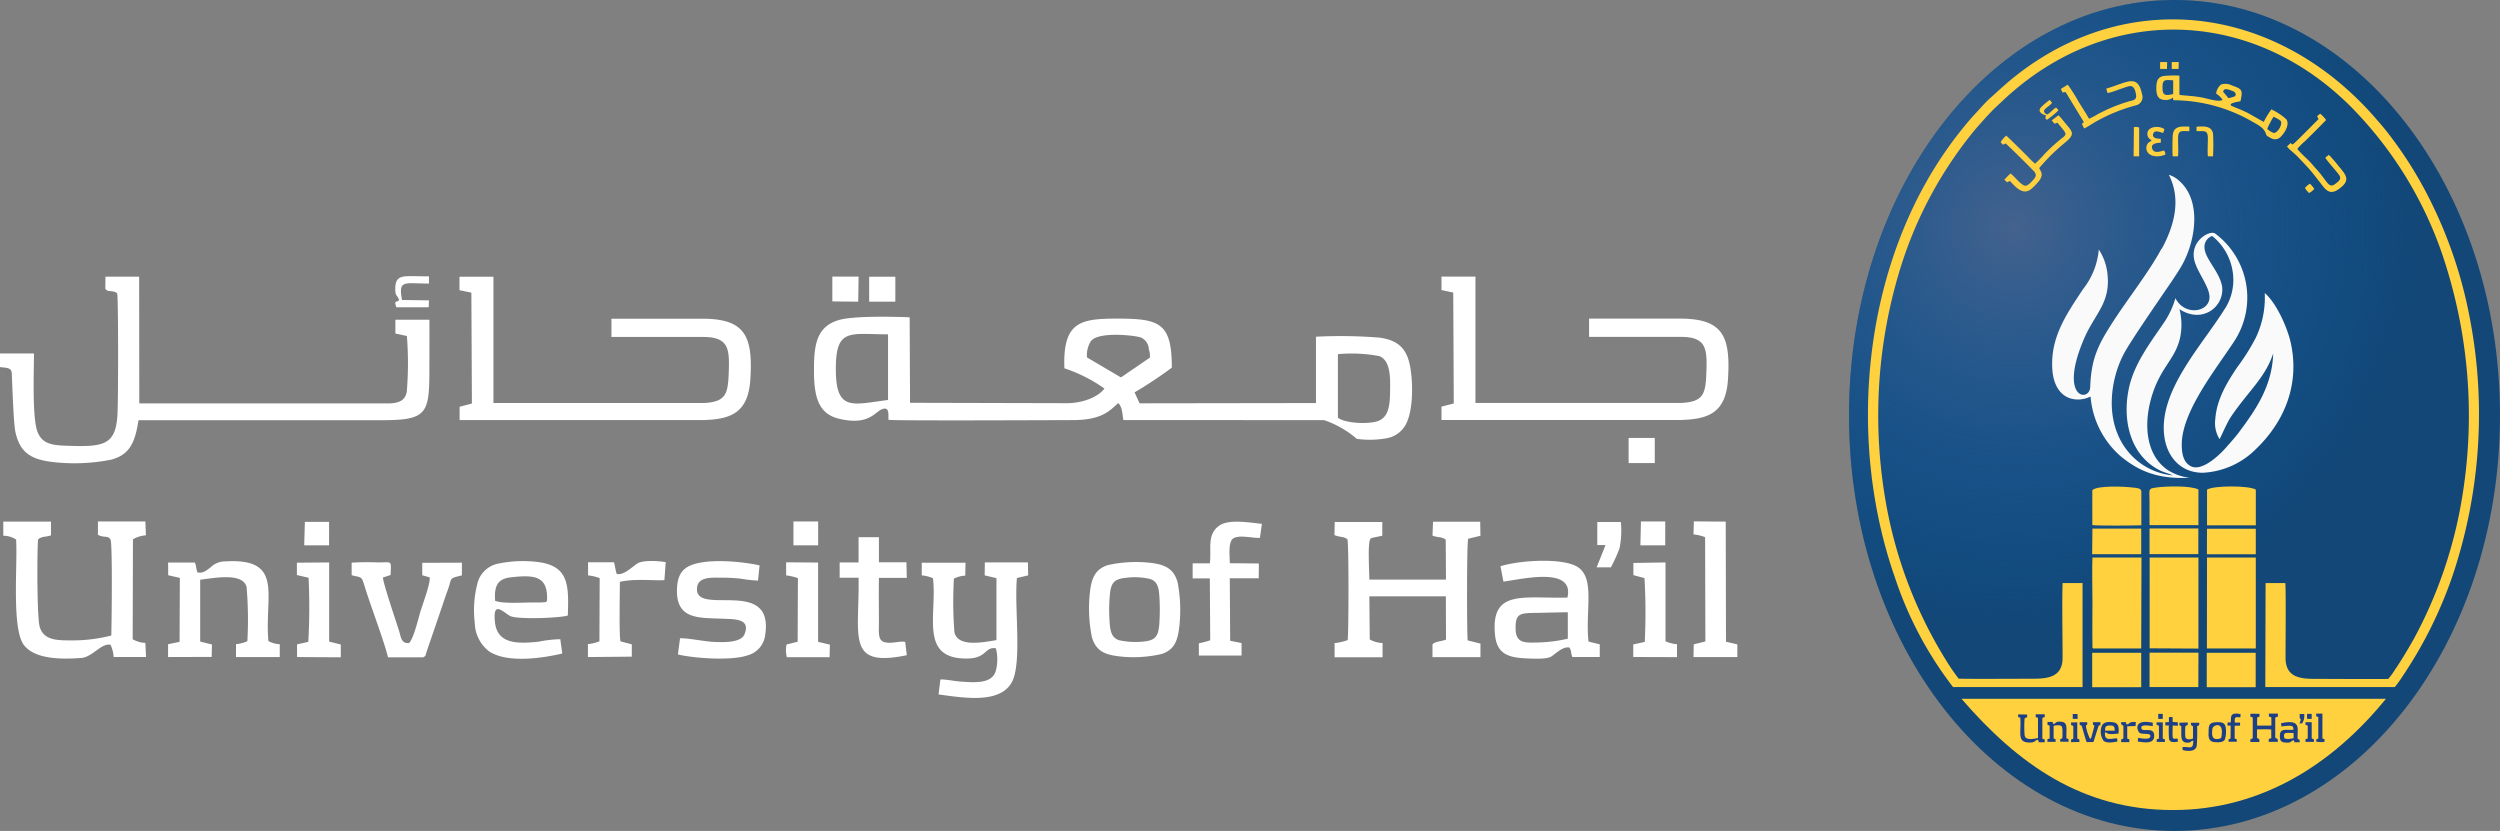
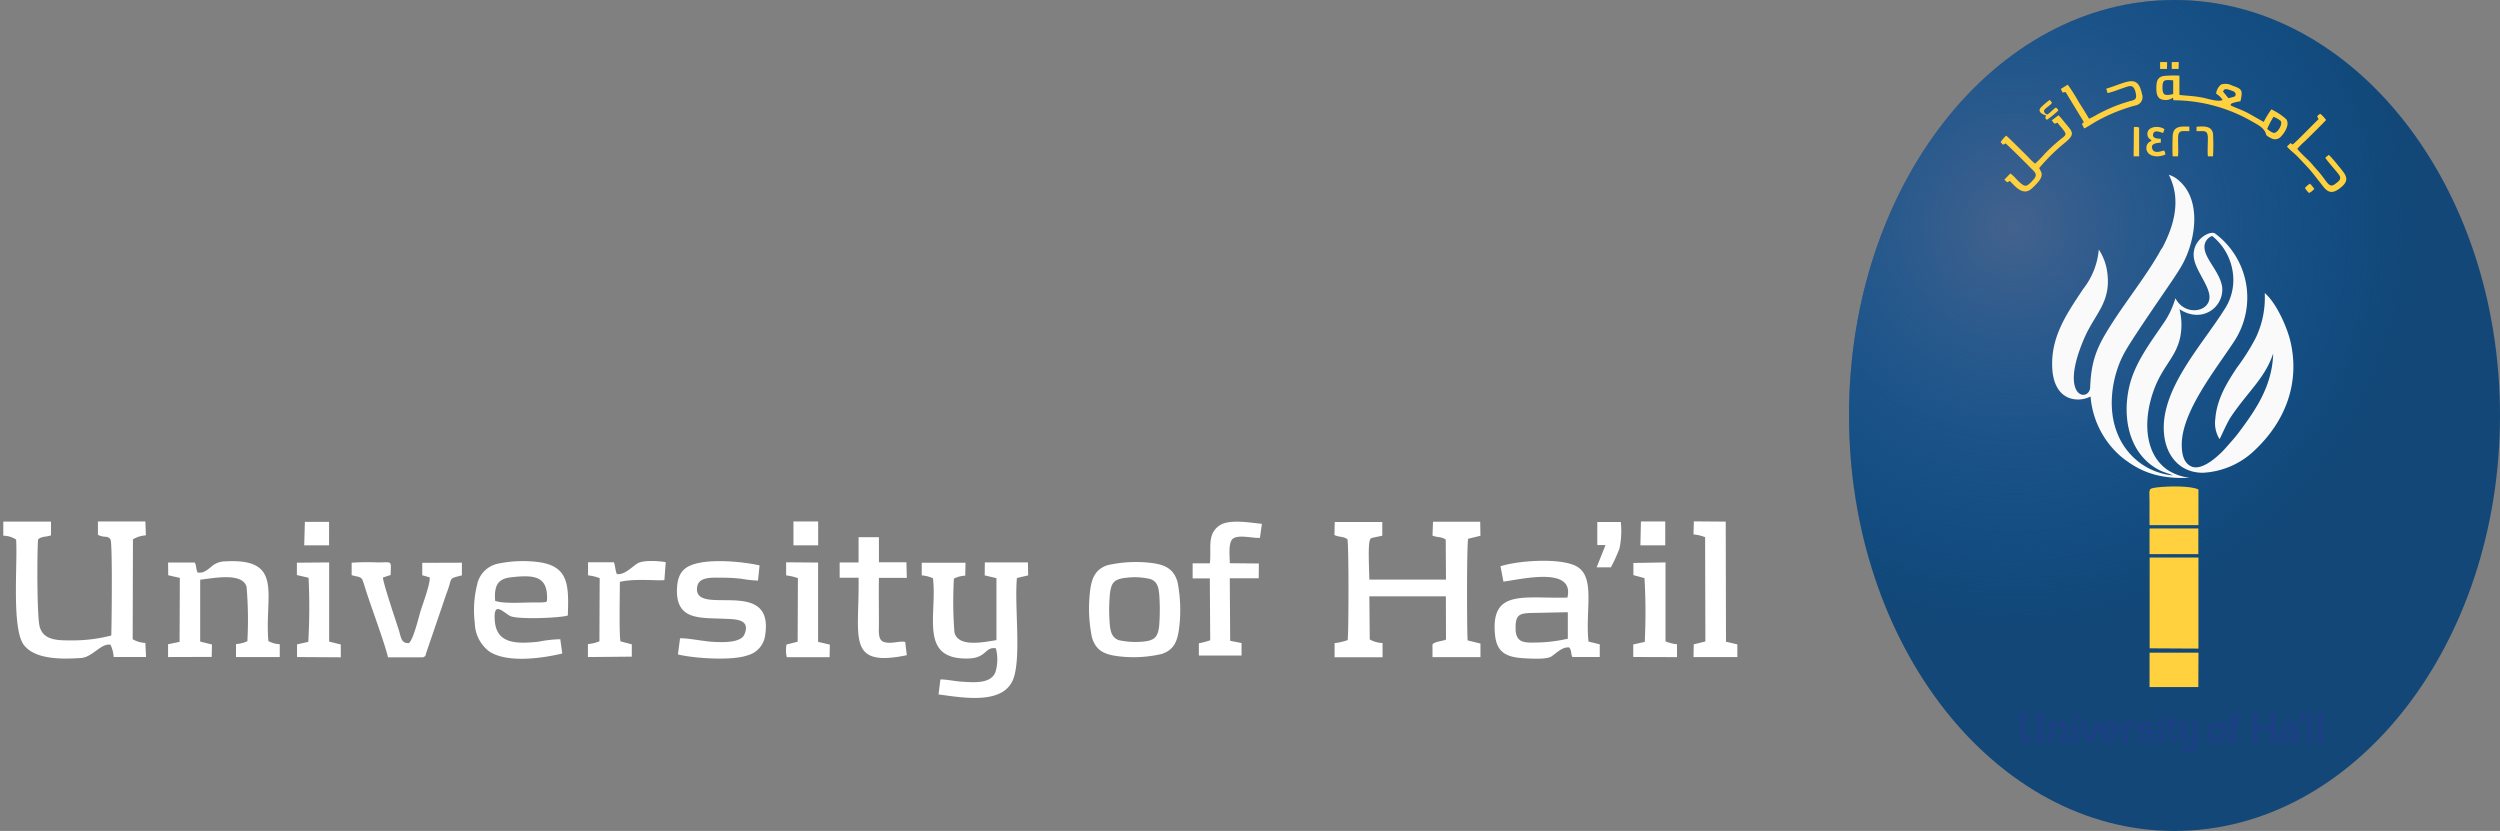
<svg xmlns="http://www.w3.org/2000/svg" id="Layer_1-2" width="333.075" height="110.708" viewBox="0 0 333.075 110.708">
  <rect x="0" y="0" width="333.075" height="110.708" fill="#808080" stroke="none" />
  <defs>
    <radialGradient id="radial-gradient" cx="0.303" cy="0.297" r="0.535" gradientTransform="translate(-0.106) scale(1.212 1)" gradientUnits="objectBoundingBox">
      <stop offset="0" stop-color="#44628d" />
      <stop offset="1" stop-color="#0b60aa" stop-opacity="0" />
    </radialGradient>
  </defs>
-   <path id="Path_53" data-name="Path 53" d="M118.4,40.042c.845.141,22.554.035,24.525.035,3.944,0,4.965-1.3,6.057-2.271.581.546.546,1.585.687,2.271H176.4a13.118,13.118,0,0,1,4.366,2.5,12.685,12.685,0,0,0,3.909-.07,3.591,3.591,0,0,0,2.518-1.673c1.056-1.725,1.092-5.264.739-7.535-.387-2.606-1.5-3.838-4.12-4.208a64.649,64.649,0,0,0-8.486-.123v8.838l-23.5.035-.669-1.461a53.986,53.986,0,0,0,4.965-3.292c0-5.951-1.6-6.532-7.271-6.532-4.93,0-7.271.423-7.042,6.62a20.211,20.211,0,0,1,5.335,2.694c-.7.986-2.588,1.9-4.859,1.954l-21.039-.053-.053-11.391c-2.324-.088-7.553-.211-9.507.387-2.852.88-3.24,3.187-3.24,6.585,0,3.257.4,5.828,3.292,6.532,4,.968,4.771-.863,5.757-1.25,1.074-.423.827.757.88,1.444m26.445-8.363a3.49,3.49,0,0,1,.511-2.148c1.021-1.373,6.127-.739,6.673-.493a1.778,1.778,0,0,1,1.056,1.567,2.7,2.7,0,0,1,.141,1.109l-3.856,2.641c-1.461-.863-3.081-1.813-4.542-2.676ZM118.279,37.4c-4.7.6-6.9,1.567-6.919-4.032-.035-5.634,1.849-4.718,6.954-4.718v8.768ZM14.032,22.594c.387.44.528.194,1.18.387a.54.54,0,0,1,.4.246c.158.246.158,14.173.035,16.163-.246,4.12-1.937,4.278-6.884,4.1-1.972-.07-3.116-.317-3.733-1.761C4.261,39.9,4.525,33.615,4.525,31.2H0v1.813c.792.106,1.532.035,1.567.81.07,1.373.229,6.726.493,7.87.581,2.588,1.919,3.574,4.754,3.944a25.055,25.055,0,0,0,8.046-.3c2.535-.7,3.152-2.447,3.592-5.247h32.4c6.039,0,6.356-.845,6.356-6.761,0-2.2.018-4.419,0-6.62H52.678v1.831l1.532.335a45.981,45.981,0,0,1-.018,7.465c-.246,1.127-1,1.444-2.271,1.514H18.557l-.018-16.884H14.05l-.018,1.637Zm47.2.176L62.8,23.1l.07,14.772-1.637.423v1.778H93.771c3.609-.123,5.933-.951,6.2-5.476.352-5.722-.7-8.028-6.409-8.028h-12.1V29H93.648c3.556,0,3.556,1.655,3.433,4.965-.106,2.729-.475,3.68-3.292,3.838H65.742V20.974H61.217v1.8ZM216.979,45.8h3.486V42.454h-3.486ZM115.8,24.3h3.486V20.974H115.8Zm-4.877-.035,3.416.035.053-3.345h-3.5v3.328ZM53.171,24.09c-.423.423-.687-.07-.37.951h4.314l.035-.916-3.592-.053c-.493-2.711.229-2.2,3.592-2.183v-.968c-3.257.035-4.472-.458-4.49,1.673,0,1.056.282.775.528,1.514Zm138.878-1.338,1.567.335.07,14.772-1.637.423v1.778h31.973c3.609-.123,5.933-.951,6.2-5.476.352-5.722-.7-8.028-6.409-8.028h-12.1v2.43H223.9c3.556,0,3.556,1.655,3.433,4.965-.106,2.729-.475,3.68-3.292,3.838H196.574V20.956h-4.525Zm-13.8,16.99V31.291a19.853,19.853,0,0,1,5.528.264c1.444.581,1.461,2.711,1.426,4.56-.018,1.937-.141,3.7-1.831,4.155-1.373.37-4.208.211-5.123-.511Z" transform="translate(0 15.893)" fill="#fff" fill-rule="evenodd" />
  <path id="Path_54" data-name="Path 54" d="M.22,41.369a3.113,3.113,0,0,1,1.761.511c.211,3.433-.634,11.972,1.074,14.1,1.5,1.866,4.947,1.866,7.606,1.673,1.479-.106,2.659-2.007,3.891-1.761a4.29,4.29,0,0,1,.423,1.637h4.314L19.2,55.648a3.614,3.614,0,0,1-1.69-.493l.035-13.31a3.914,3.914,0,0,1,1.725-.528l-.07-1.849H12.879v1.778c.88.458,1.268.035,1.673.616.282.423.158,11.338.106,12.8a20.632,20.632,0,0,1-5.388.651c-1.831,0-3.609-.018-4.137-1.778-.387-1.25-.37-9.965-.229-11.673.546-.458.951-.282,1.725-.546V39.485H.273v1.884Zm199.919,6.109c2.412-.3,9.507-2.078,8.521,2.13-5.845.158-10.229-1.162-9.648,4.93.229,2.465,1.6,3.063,4.12,3.169.792.035,2.747.158,3.38-.246.6-.387,1.514-1.356,2.412-1.2.335.528.158.757.4,1.268h3.644v-1.69l-1.5-.37c-.458-4.208.986-8.627-1.62-10.036-2.13-1.144-7.659-.775-10.106,0l.387,2.025Zm8.574,4.085v3.521a19.481,19.481,0,0,1-4.067.511c-1.673.035-2.835.088-2.887-1.761-.053-2.025.511-2.148,2.394-2.183,1.5-.018,3.046-.07,4.578-.088ZM22.245,46.633l1.549.352-.035,8.521-1.532.317v1.708l5.81-.018.035-1.655-1.567-.387v-8.24c1.972-.246,5.634-.968,6.18.951a51.885,51.885,0,0,1,.106,7.236,4.347,4.347,0,0,1-1.514.387v1.725h5.828V55.824a3.555,3.555,0,0,1-1.514-.423c-.546-6.109,2.148-11.074-5.757-10.617a2.792,2.792,0,0,0-1.937.792c-.528.387-.968.827-1.743.687-.264-.616-.106-.81-.37-1.32H22.228l.018,1.69Zm52.5,10.423-.264-1.9a16.358,16.358,0,0,0-2.923.335c-2.782.282-5.511.335-5.792-2.676-.264-2.817.986-1.356,1.99-.775.933.546,7.06.264,7.729-.053.141-4.049.123-6.585-3.961-7.113a16.241,16.241,0,0,0-5.229.194,3.569,3.569,0,0,0-2.887,2.782,14.194,14.194,0,0,0-.317,5.176,4.864,4.864,0,0,0,1.937,3.768c2.377,1.549,6.9.933,9.736.264ZM65.8,50.031c-.141-1.937.3-2.905,2.042-3.116,3.134-.37,4.912-.176,4.877,2.764,0,.546-.035.528-.581.563-.44.035-.951.018-1.408.018-1.215,0-3.961.194-4.947-.229ZM101,45.313c-2.394-.528-6.743-.916-9-.053-1.32.493-1.9,1.444-1.972,3.134-.176,4.208,2.94,3.891,6.127,4.032,1.479.07,3.768-.053,2.852,2.1-.475,1.092-2.694,1.056-4.1.986-1.215-.053-3.609-.546-4.472-.475l-.282,2.148c2.166.528,7.183.863,9.261.123a3.189,3.189,0,0,0,2.377-2.8c1.109-7.588-9.1-2.482-9.1-6,0-1.761,1.954-1.549,3.5-1.549a21.584,21.584,0,0,1,2.394.141,16.692,16.692,0,0,0,2.236.246l.211-2.042Zm55.97,8.011a19.665,19.665,0,0,0-.246-5.757c-.475-1.708-1.567-2.342-3.486-2.571a17.11,17.11,0,0,0-5.863.3c-1.655.563-2.148,1.778-2.342,3.715a19.418,19.418,0,0,0,.282,5.916c.528,1.673,1.514,2.254,3.521,2.5a16.382,16.382,0,0,0,5.81-.317c1.69-.581,2.113-1.8,2.324-3.8ZM149.662,47a8.972,8.972,0,0,1,3.433.141c1,.352,1.144,1.215,1.215,2.518a28.188,28.188,0,0,1-.035,3.662c-.141,1.285-.44,1.9-1.725,2.1a10.2,10.2,0,0,1-3.662-.141c-1-.352-1.162-1.285-1.232-2.588a21.962,21.962,0,0,1,.07-3.733c.194-1.391.6-1.761,1.937-1.972ZM54.289,55.665c-1.021.088-1.039-.845-1.32-1.725-.4-1.25-2.148-6.409-2.113-7.007l1.021-.335c.035-2.007.3-1.673-1.708-1.673a32.85,32.85,0,0,0-3.486.035v1.655c.634.229,1.162.141,1.409.581.141.264.387,1.144.511,1.514.739,2.306,2.518,7.078,2.923,8.856h4.683c.37-.194.282-.158.423-.634l1.8-5.264c.352-1,.669-2.025,1.039-3.011.634-1.761.088-1.549,1.9-2.007v-1.69l-5.282.018v1.655l.986.282c.141.739-.968,3.68-1.232,4.56-.317,1.074-.933,3.7-1.549,4.226ZM161,45.049h-2.271v2.007h2.289l.053,8.24a10.631,10.631,0,0,1-1.514.4v1.637h5.687V55.665l-1.514-.3-.053-8.328h3.856l.018-1.972-3.873-.035c0-1-.264-2.923.528-3.345.827-.458,2.606.035,3.486-.035l.264-1.866c-1.6-.158-4.384-.669-5.669.229-1.708,1.2-1.021,3.1-1.268,5.053Zm-49.28,1.919h2.5c.141,7.888-1.708,12.007,6.426,10.317l-.211-1.761c-.757-.194-1.919.335-2.887-.018-.775-.282-.616-1.5-.616-2.447,0-2.007-.035-4.067,0-6.074h3.715l-.053-2.078h-3.662V41.563H114.22v3.363H111.7v2.06Zm113.736-5.775a5.41,5.41,0,0,1,1.549.37l.035,13.891-1.549.387-.035,1.69H231.3v-1.69l-1.514-.352-.035-16-4.243-.035ZM88.533,44.89c-1-.176-3.028-.3-3.785.176-.722.458-1.743,1.567-2.729,1.408-.194-.387-.211-1.039-.387-1.567H78.18v1.743a6.049,6.049,0,0,1,1.549.37l-.035,8.416a5.429,5.429,0,0,1-1.532.37v1.725l5.845-.053V55.841l-1.5-.4c-.211-.6-.088-6.761-.088-7.923,1.937-.493,5.229-.106,5.933-.246l.176-2.394Zm16.039,1.761a7.281,7.281,0,0,1,1.567.37l-.035,8.469-1.479.37a3.9,3.9,0,0,0,.035,1.69h5.7l.035-1.673-1.567-.37V44.943l-4.261-.035Zm-65.143-.035,1.514.352a80.9,80.9,0,0,1-.035,8.539l-1.5.335v1.69l5.828.035V55.859l-1.549-.387V44.926l-4.3.035v1.655Zm179.5.4a80.2,80.2,0,0,1,.035,8.5l-1.532.335v1.673l5.828.018V55.824a5.013,5.013,0,0,1-1.532-.387V44.926l-4.278.07v1.62l1.479.4Zm-6.268-4.4h1.074l-1.18,2.958h1.9a20.836,20.836,0,0,0,1.144-2.518,11.58,11.58,0,0,0,.176-3.521h-3.134v3.081Zm-107.134.035h3.31V39.468h-3.292v3.187Zm112.838,0h3.328V39.468h-3.24l-.07,3.187Zm-178,0h3.31V39.52H40.45Zm137.276-1.373c.634.317,1.18.141,1.708.563.194.563.176,12.412.035,13.434a7.7,7.7,0,0,1-1.743.4v1.884h6.391v-1.9a3.584,3.584,0,0,1-1.708-.475l-.053-5.74h10.194l.018,5.757c-.387.211-1.514.246-1.8.651v1.69h6.391V55.736l-1.708-.423c-.106-1.356-.123-12.888.07-13.539l1.637-.4L197.04,39.5h-6.285l-.07,1.849c.757.3,1.127.106,1.761.528l.035,5.335H182.269c0-1.021-.229-4.718.106-5.335.176-.211-.194-.035.282-.229l1.338-.282V39.538h-6.338l-.035,1.778Z" transform="translate(0.167 30.007)" fill="#fff" fill-rule="evenodd" />
  <path id="Path_55" data-name="Path 55" d="M69.75,44.285a4.542,4.542,0,0,1,1.5.387c.581,4.912-1.937,10.881,4.736,10.687,2.447-.07,2.166-1.6,3.644-1.356a5.918,5.918,0,0,1,.018,2.887c-.423,1.884-2.835,1.673-4.683,1.549-.827-.053-2.007-.317-2.729-.282l-.246,1.99c3.433.458,9,1.479,10.088-2.447.88-3.169.018-9.419.352-13.064l1.5-.352-.035-1.725h-5.74l-.018,1.725,1.567.37v8.257c-1.761.282-5.141,1-5.6-1.056a53.364,53.364,0,0,1-.07-7.131,3.553,3.553,0,0,1,1.514-.4l.035-1.725H69.75v1.725Z" transform="translate(53.053 32.372)" fill="#fff" fill-rule="evenodd" />
  <path id="Path_56" data-name="Path 56" d="M183.284,0c23.944,0,43.364,24.772,43.364,55.354s-19.42,55.354-43.364,55.354S139.92,85.936,139.92,55.354,159.322,0,183.284,0" transform="translate(106.426)" fill="#124777" fill-rule="evenodd" />
  <path id="Path_57" data-name="Path 57" d="M223.831,35.67C217.616,14.824,201.806,0,183.284,0,159.322,0,139.92,24.772,139.92,55.354c0,19.384,7.8,36.427,19.613,46.322a67.468,67.468,0,0,0,64.3-65.988Z" transform="translate(106.426)" fill-rule="evenodd" fill="url(#radial-gradient)" />
-   <path id="Path_58" data-name="Path 58" d="M176.618,67.7c11.691,0,21.216-6.039,28.364-14.824H148.43c7.518,8.7,16.075,14.824,28.188,14.824" transform="translate(112.899 40.222)" fill="#ffd13f" fill-rule="evenodd" />
-   <path id="Path_59" data-name="Path 59" d="M169.941,90.437V76.563h-2.659c-.088,2.975,0,6.831,0,9.965,0,2.5-1.866,2.782-3.856,2.782-.986,0-9.859.053-10-.018a27.733,27.733,0,0,1-1.708-2.5A59.227,59.227,0,0,1,143.6,65.014,66.608,66.608,0,0,1,145.644,34.7a54.1,54.1,0,0,1,9.6-18.082c.757-.933,2.289-2.641,3.063-3.38.845-.775,1.268-1.215,2.2-2.025C174.413-.834,193.04.346,205.787,13.2a51.884,51.884,0,0,1,12.694,21.48,66.706,66.706,0,0,1,2.06,30.3,59.519,59.519,0,0,1-6.514,19.12c-.722,1.268-1.6,2.764-2.43,3.961a10.189,10.189,0,0,1-.916,1.268c-.106.053-8.944,0-9.895,0-2.042,0-3.821-.317-3.8-2.852,0-1.162.07-9.507-.035-9.912h-2.623L194.29,90.42h17.254a14.631,14.631,0,0,0,1.039-1.444,57.015,57.015,0,0,0,6.585-13.187,67.529,67.529,0,0,0,2.324-34.755,59.761,59.761,0,0,0-4.93-14.842A53.036,53.036,0,0,0,210.928,17c-.37-.493-.7-.9-1.092-1.373l-1.144-1.32a42.637,42.637,0,0,0-5.053-4.842C190.4-1.2,173.392-1.221,160.363,9.537c-1.074.9-1.655,1.461-2.623,2.324-.845.739-1.567,1.637-2.412,2.518a51.768,51.768,0,0,0-4.278,5.6c-10.564,15.986-12.342,38.065-6.092,55.882a49.075,49.075,0,0,0,7.729,14.56h17.237Z" transform="translate(107.516 1.115)" fill="#ffd13f" fill-rule="evenodd" />
-   <path id="Path_60" data-name="Path 60" d="M158.338,45.834h6.514V42.418h-6.5l-.035,3.416Zm.07,12.553h6.444l.035-12.113h-6.532c-.07,1.074,0,4.718,0,6.074,0,1.778-.035,3.909,0,5.669,0,.264-.035.194.07.387Zm-.07,5.159h6.514V58.968H158.32v4.578Zm0-26.269v4.666c.44.123,5.74.07,6.532.035V37.454c-.035-.44-.687-.458-1.039-.493-1.144-.158-4.807-.317-5.493.335Z" transform="translate(120.422 28.006)" fill="#ffd13f" fill-rule="evenodd" />
  <path id="Path_61" data-name="Path 61" d="M162.671,58.377l6.514.035V46.282h-6.5V58.395Zm0-12.553h6.5V42.408h-6.5Zm0-3.856h6.514V37.214c-1.074-.528-4.155-.44-5.458-.282-1.338.176-1.056.158-1.056,1.954,0,1.021-.018,2.06,0,3.063Zm0,21.568h6.5l.018-4.578h-6.514Z" transform="translate(123.712 27.999)" fill="#ffd13f" fill-rule="evenodd" />
-   <path id="Path_62" data-name="Path 62" d="M167.008,58.4h6.514V46.282h-6.5Zm0-12.553h6.514v-3.4h-6.5Zm.018-8.592v4.736h6.5V37.233c-.88-.563-5.652-.563-6.5,0Zm-.018,26.3h6.5V58.976H166.99v4.578Z" transform="translate(127.017 27.999)" fill="#ffd13f" fill-rule="evenodd" />
  <path id="Path_63" data-name="Path 63" d="M157.411,11.813c.018.4-.229.194.141.581a12.533,12.533,0,0,0,1.532-1.25.777.777,0,0,0-.317-.387c-.37.194-.88.827-1.2.933-1.092-.616.4-1.021.669-1.585l-.3-.37a9.544,9.544,0,0,0-1.144.968c-.493.511-.035.916.651,1.092M165.457,8.2l.176.616c.581-.053,2.359-.827,2.923-.916.616-.088.775.581.863,1.056.158.792-.317.81-.9.968a21.611,21.611,0,0,0-2.782,1.021c-.458.211-.88.423-1.3.634a11.145,11.145,0,0,1-1.268.669c-.423-.757-.933-1.532-1.391-2.271a23.2,23.2,0,0,0-1.444-2.271l-.915.563.211.475.423-.053,2.43,4a3.378,3.378,0,0,1-.264.246l.3.6c.246-.07,1.215-.722,1.549-.9a22.563,22.563,0,0,1,5.3-2.166,1.129,1.129,0,0,0,.863-1.5c-.581-2.764-1.937-1.585-4.789-.722Zm7.183-2.588h.916l.018-.916h-.933Zm1.549,0h.916l.018-.916h-.933Zm.141,3.785c.123.264-.035.335.176.387a21.15,21.15,0,0,1,10.37,2.817c.827.475,1.514.81,1.813,1.514.106.264.053.317.3.475a4.185,4.185,0,0,0,.546.3,1.045,1.045,0,0,0,1.232-.3c.387-.387,1.2-1.549.687-2.271a7.983,7.983,0,0,0-1.99-1.32,12.378,12.378,0,0,0-1.021,1.673L184.3,11.461c-.88-.44-1.62-.687-2.06-.9-.264-.123-.141.018-.194-.246.141-.211,1.039-.352,1.3-.4.335-1.514.229-1.62-1.127-2.1a1.84,1.84,0,0,0-1.461-.123,1.782,1.782,0,0,0-.651,1.215,2.758,2.758,0,0,1,.863.827c-.528.335-2.06-.194-2.747-.317-1.3-.246-2.236-.229-3.011-.352V6.5a14.052,14.052,0,0,0-2.13.053c-.669.141-.88.528-.933,1.268-.035.7,0,1.426.458,1.743a1.654,1.654,0,0,0,1.743-.123Zm.035-.44c-1.056.246-1.408.194-1.408-.88,0-1.092.317-1.021,1.426-.951V8.961Zm6.655-.335c.158-.3.247-.387.651-.282a5.247,5.247,0,0,1,.792.282c.246.141.37.511.07.669a5.82,5.82,0,0,1-.792.211l-.722-.88Zm5.9,4.947a12.558,12.558,0,0,1,.827-1.585,3.84,3.84,0,0,1,.916.511c.4.37-.352,1.708-.9,1.637a2.265,2.265,0,0,1-.863-.546Zm6.655-1.62.176.352c-.475.44-3.081,3.134-3.451,3.38l-.282-.194-.475.458c.3.387.951.88,1.338,1.268.493.511.827.863,1.285,1.356a18.821,18.821,0,0,1,1.215,1.444c.211.282.37.458.581.739.651.827,1.18,1.761,2.43.9,1.743-1.215,1.021-1.9,0-3.134a15.776,15.776,0,0,0-1.268-1.461l-.475.37c.106.282,1.514,1.849,1.813,2.271.423.581-.035.88-.423,1.18-.863.687-1.021-.053-2.13-1.408-.37-.44-.634-.7-.951-1.092-.651-.757-1.426-1.356-2.042-2.113a8.178,8.178,0,0,1,.951-.968c.264-.229,2.694-2.659,2.887-2.887a4.321,4.321,0,0,0-.775-.827,1.369,1.369,0,0,0-.423.352Zm-1.637,9.525a3.358,3.358,0,0,0,.546.669,2.368,2.368,0,0,0,.7-.546,4.248,4.248,0,0,0-.581-.7,2.561,2.561,0,0,0-.669.581Zm-33.7-9a1.329,1.329,0,0,0,.37.44,2.3,2.3,0,0,1,.37-.141c.176.3,1.092,1.2,1.056,1.514-.018.264-.44.511-.651.687a26.589,26.589,0,0,0-2.078,1.9,13.882,13.882,0,0,1-1.32,1.356,7.868,7.868,0,0,1-.968-.933c-.282-.264-2.676-2.676-2.887-2.8a4.519,4.519,0,0,0-.739.863l.317.352.352-.176c.687.6,3.064,2.975,3.715,3.644.4.423.4.7,0,1.162-.176.194-.7.827-1.056.827-.634,0-1.549-1.408-2.042-1.62l-.792.81.37.352.37-.176c.863.916,1.761,1.919,2.817,1.092a8.259,8.259,0,0,0,1.092-1.127c.669-.916.123-1.3,0-1.69a25.544,25.544,0,0,1,3.328-3.292c1.6-1.285,1.109-1.5.018-2.835a9.806,9.806,0,0,0-.775-.9l-.916.687Z" transform="translate(115.151 3.575)" fill="#ffd13f" fill-rule="evenodd" />
  <path id="Path_64" data-name="Path 64" d="M152.7,54.44l.317.106c.158,2.025-.511,3.292,1.232,3.31.845,0,.7-.352,1.144-.37l.088.335h.792v-.37l-.317-.106V54.563l.317-.106v-.37h-1.2v.37l.3.106v2.694c-.651.123-1.655.335-1.778-.352a14.19,14.19,0,0,1,0-2.289l.335-.141v-.352l-1.2-.018v.387Zm22.589,1.074.035-.035v-.3l-1.109.035v.264a.087.087,0,0,0,.018.053c.106.123.088.07.229.141.053,1.2-.246,2.236.9,2.2.44-.018.352-.264.7-.264,0,1.285-.458.775-1.426.845v.352s0,.053.247.106c.634.106,1.479.123,1.637-.6a21.377,21.377,0,0,0,.053-2.623.512.512,0,0,1,.176-.088c.141-.088.106-.088.106-.387h-1.092c0,.246-.07.335.264.475v1.62c-.3.158-.933.211-1.021-.194a9.639,9.639,0,0,1,0-1.426l.246-.158Zm14.173,2.025.088.282h.687v-.282c-.141-.158-.088-.07-.264-.176-.123-1.2.651-2.711-2.218-2.078l.053.44a6.263,6.263,0,0,1,1.021-.106c.44,0,.581.07.581.528-1.021.106-1.9-.335-1.8,1.039.035.493.246.634.722.669.863.07.616-.176,1.109-.3Zm-1.268-.264c-.158-.81.088-.722,1.232-.687v.7c-.528.07-.88.176-1.232-.018Zm-22.272.018c-.827,0-1.743.458-1.62-.81.493.106.088.37,1.8.176.07-.792.035-1.391-.7-1.5-.722-.106-1.391-.035-1.567.6a2.121,2.121,0,0,0,.264,1.849c.423.387,1.338.211,1.866.106l-.053-.423Zm-1.6-1.039c-.035-.563.123-.669.669-.669.511,0,.6.141.6.687H164.32Zm-7.694-.757.3.106V57.31l-.3.106v.352h1.092v-.352l-.264-.106V55.62c.282-.053.968-.176,1.109.141a1.9,1.9,0,0,1,.07.634,7.573,7.573,0,0,1-.018.9l-.282.106v.335l1.109.018V57.4l-.282-.106c-.035-1.479.282-2.254-.968-2.218-.528,0-.4.246-.775.317l-.106-.282h-.669v.352Zm21.462,1.215c0,.581.141,1,.722,1.074.475.053,1.2.088,1.444-.3a3.5,3.5,0,0,0,.123-1.673c-.106-.581-.44-.669-1.074-.669-1.232,0-1.2.44-1.2,1.567Zm1.761.176c-.035.264-.053.387-.3.458-1.021.246-1.056-.493-.933-1.356.07-.475,1.514-1.021,1.215.9Zm-9.155-1.673c-2.835-.563-2.06,1.2-1.743,1.373.423.229,1.567-.088,1.373.511-.141.423-1.25.176-1.62.141l-.035.475c.88.141,2.148.352,2.183-.7.053-1.549-1.919-.211-1.69-1.3.352-.264,1.021-.088,1.5-.053v-.44Zm-8.944.4c.194-.264.194.035.176-.475h-1V55.5c.335.141.264.088.37.458.106.387.458,1.62.563,1.831h.9l.651-2.06c.194-.4.317.088.282-.581h-1c0,.493,0,.246.194.475-.07.317-.158.634-.246.951-.123.4-.123.7-.335.792A6.14,6.14,0,0,1,161.75,55.62Zm20.617-1.549c-1.549-.3-1.215.44-1.32,1.109h-.423V55.6h.423l-.018,1.708c-.3.176-.264,0-.264.44h1.092c0-.475.035-.264-.282-.44V55.62l.722-.018v-.4h-.687c-.123-.9.211-.722.722-.7l.035-.4Zm-10.018,1.514h.458a14.534,14.534,0,0,0,.018,1.761c.088.546.669.493,1.2.387l-.053-.4c-.757.035-.687.246-.651-1.743l.687.035v-.458l-.7-.053v-.651h-.493v.669l-.493.035.035.44Zm20.071-1.25a.557.557,0,0,0,.3.106v2.87l-.246.141s-.035.018-.035.035v.246a3.29,3.29,0,0,0,1.109.035v-.352l-.282-.106V54h-.827v.317Zm-24.015.792c-1.039-.07-.757.3-1.232.317l-.106-.3h-.616v.246c.176.264-.176-.123.3.246V57.31l-.3.141V57.8h1.092v-.37l-.282-.106V55.69l1.109-.035.035-.511Zm23.733,2.641v-.335l-.3-.123V55.144h-.827v.335l.3.123V57.31l-.3.106v.352h1.109Zm-31.251,0v-.317l-.282-.123V55.162l-.827.018v.335l.3.123v1.708l-.3.106V57.8l1.109-.018Zm10.3-2.271.3.123v1.708l-.3.106v.335l1.092.018v-.352L172,57.328V55.162h-.827V55.5Zm19.208-.7-.176.511h.335a1.775,1.775,0,0,0,.282-1.25h-.6v.458c.035.194.106.176.158.3ZM159.989,54.7h.669l-.018-.651h-.634V54.7Zm31.233,0h.616v-.669h-.616Zm-19.825,0h.6v-.669h-.6Zm13.152-.176.335-.123v-.37c-.4,0-.81-.035-1.215,0v.37l.317.106v2.782l-.317.141v.352h1.2v-.352l-.158-.106c-.123-.07-.053,0-.158-.088V56.1c.634,0,1.268-.035,1.9.018v1.162l-.335.088v.4h1.2v-.352c-.317-.264-.335.018-.335-.6V54.951c0-.475-.053-.44.352-.546V54h-1.2v.4c.352.07.335.035.335.423V55.6h-1.9V54.511Z" transform="translate(116.147 41.074)" fill="#1c3f85" fill-rule="evenodd" />
  <path id="Path_65" data-name="Path 65" d="M166.679,13.55h.687c.088-.669,0-1.673.018-2.394,0-1.2.493-.933,1.5-.968v-.6c-1.056-.018-2.13-.141-2.218,1.215-.035.669-.053,2.113,0,2.747m-5.194,0h.722V9.712a1.332,1.332,0,0,0-.7-.053l-.035,3.909Zm2.359-2.078-.07.053a1.274,1.274,0,0,1-.123.07c-.106.07-.123.053-.211.158a.961.961,0,0,0-.247.458c-.211,1.074,1.021,1.708,2.5,1.109a.814.814,0,0,0-.176-.546c-.493.123-1.268.423-1.532-.158-.335-.739.511-.863,1.109-.88v-.528c-.475,0-1.232-.053-1-.7.176-.511.933-.176,1.3-.07l.194-.493c-.687-.546-2.43-.423-2.271.757.053.458.352.511.528.739Zm6.021-1.285c.968.053,1.479-.229,1.5.916,0,.722-.07,1.761,0,2.447h.687a28.952,28.952,0,0,0,0-3.028c-.194-1.021-1.144-1-2.2-.916v.581Z" transform="translate(122.803 7.278)" fill="#ffd13f" fill-rule="evenodd" />
  <path id="Path_66" data-name="Path 66" d="M169.866,23.062c-1.637,3.063-4.437,6.62-6.373,9.6-2.042,3.152-2.993,4.965-3.134,8.856-.07,2.042-4.331,1.62-.757-6.585,1.461-3.328,3.609-4.736,3.011-8.838a7.212,7.212,0,0,0-1.109-2.905,9.919,9.919,0,0,1-2.1,5.282c-2.218,3.345-4.4,6.461-4.085,10.757.158,2.166,1.215,3.944,3.451,3.944a3.869,3.869,0,0,0,1.637-.4,11.8,11.8,0,0,0,4.049,7.993c2.465,2.007,4.965,3.028,9.173,2.835a6.9,6.9,0,0,1-2.975-1.056c-2.87-2.007-3.116-5.933-2.254-9.226,1.144-4.4,3.275-5.352,3.944-8.416a8.486,8.486,0,0,0-.088-3.768,4.422,4.422,0,0,0,1.849.722,3.374,3.374,0,0,0,3.838-3.662c-.282-1.99-2.271-3.7-2.359-5.229a1.55,1.55,0,0,1,1.021-1.585,7.516,7.516,0,0,1,2.817,5.634,7.024,7.024,0,0,1-1.18,4.155c-3.028,4.842-8.8,10.881-8.011,16.884.352,2.747,2.166,4.877,5.123,4.877a10.728,10.728,0,0,0,7.06-3.134c3.891-3.715,5.916-8.768,4.63-14.331-.458-1.954-1.9-5.194-3.433-6.479a12.405,12.405,0,0,1-1.18,5.933,28.475,28.475,0,0,1-2.518,4c-1.32,1.99-2.694,4.19-2.887,6.849a4.042,4.042,0,0,0,.563,2.676c.123-.123.933-2.1,1.549-3.011,2.289-3.38,4.542-5.159,5.6-8.4-.123,4.261-2.236,7.395-4.542,10.476-.546.739-1.144,1.373-1.708,2.025-.916,1.056-3.24,3.257-4.7,2.535-1-.493-1.232-1.655-1.232-2.887,0-4.4,4.507-9.983,6.919-13.662a10.627,10.627,0,0,0-2.465-14.455c-.669-.511-3.433.951-2.764,3.609.4,1.585,2.007,3.451,2.007,4.859,0,2.007-3.292,2.571-4.542.141a11.372,11.372,0,0,1-1.409,3.081c-1.866,2.764-4.049,5.546-4.771,8.838-.951,4.331.158,9.085,4.19,11.057.563.264,1.18.4,1.655.634a8.835,8.835,0,0,1-4.666-1.884,8.975,8.975,0,0,1-2.764-3.8c-1.391-3.5-.6-7.87,1.039-10.775.933-1.673,4.014-6.145,5.247-7.958.687-1,2.06-2.975,2.571-4,1.6-3.116,2.377-8.2-.563-10.81a3.556,3.556,0,0,0-1.409-.827c1.69,3.275.722,6.778-.933,9.859" transform="translate(118.119 10.055)" fill="#fafafa" fill-rule="evenodd" />
</svg>